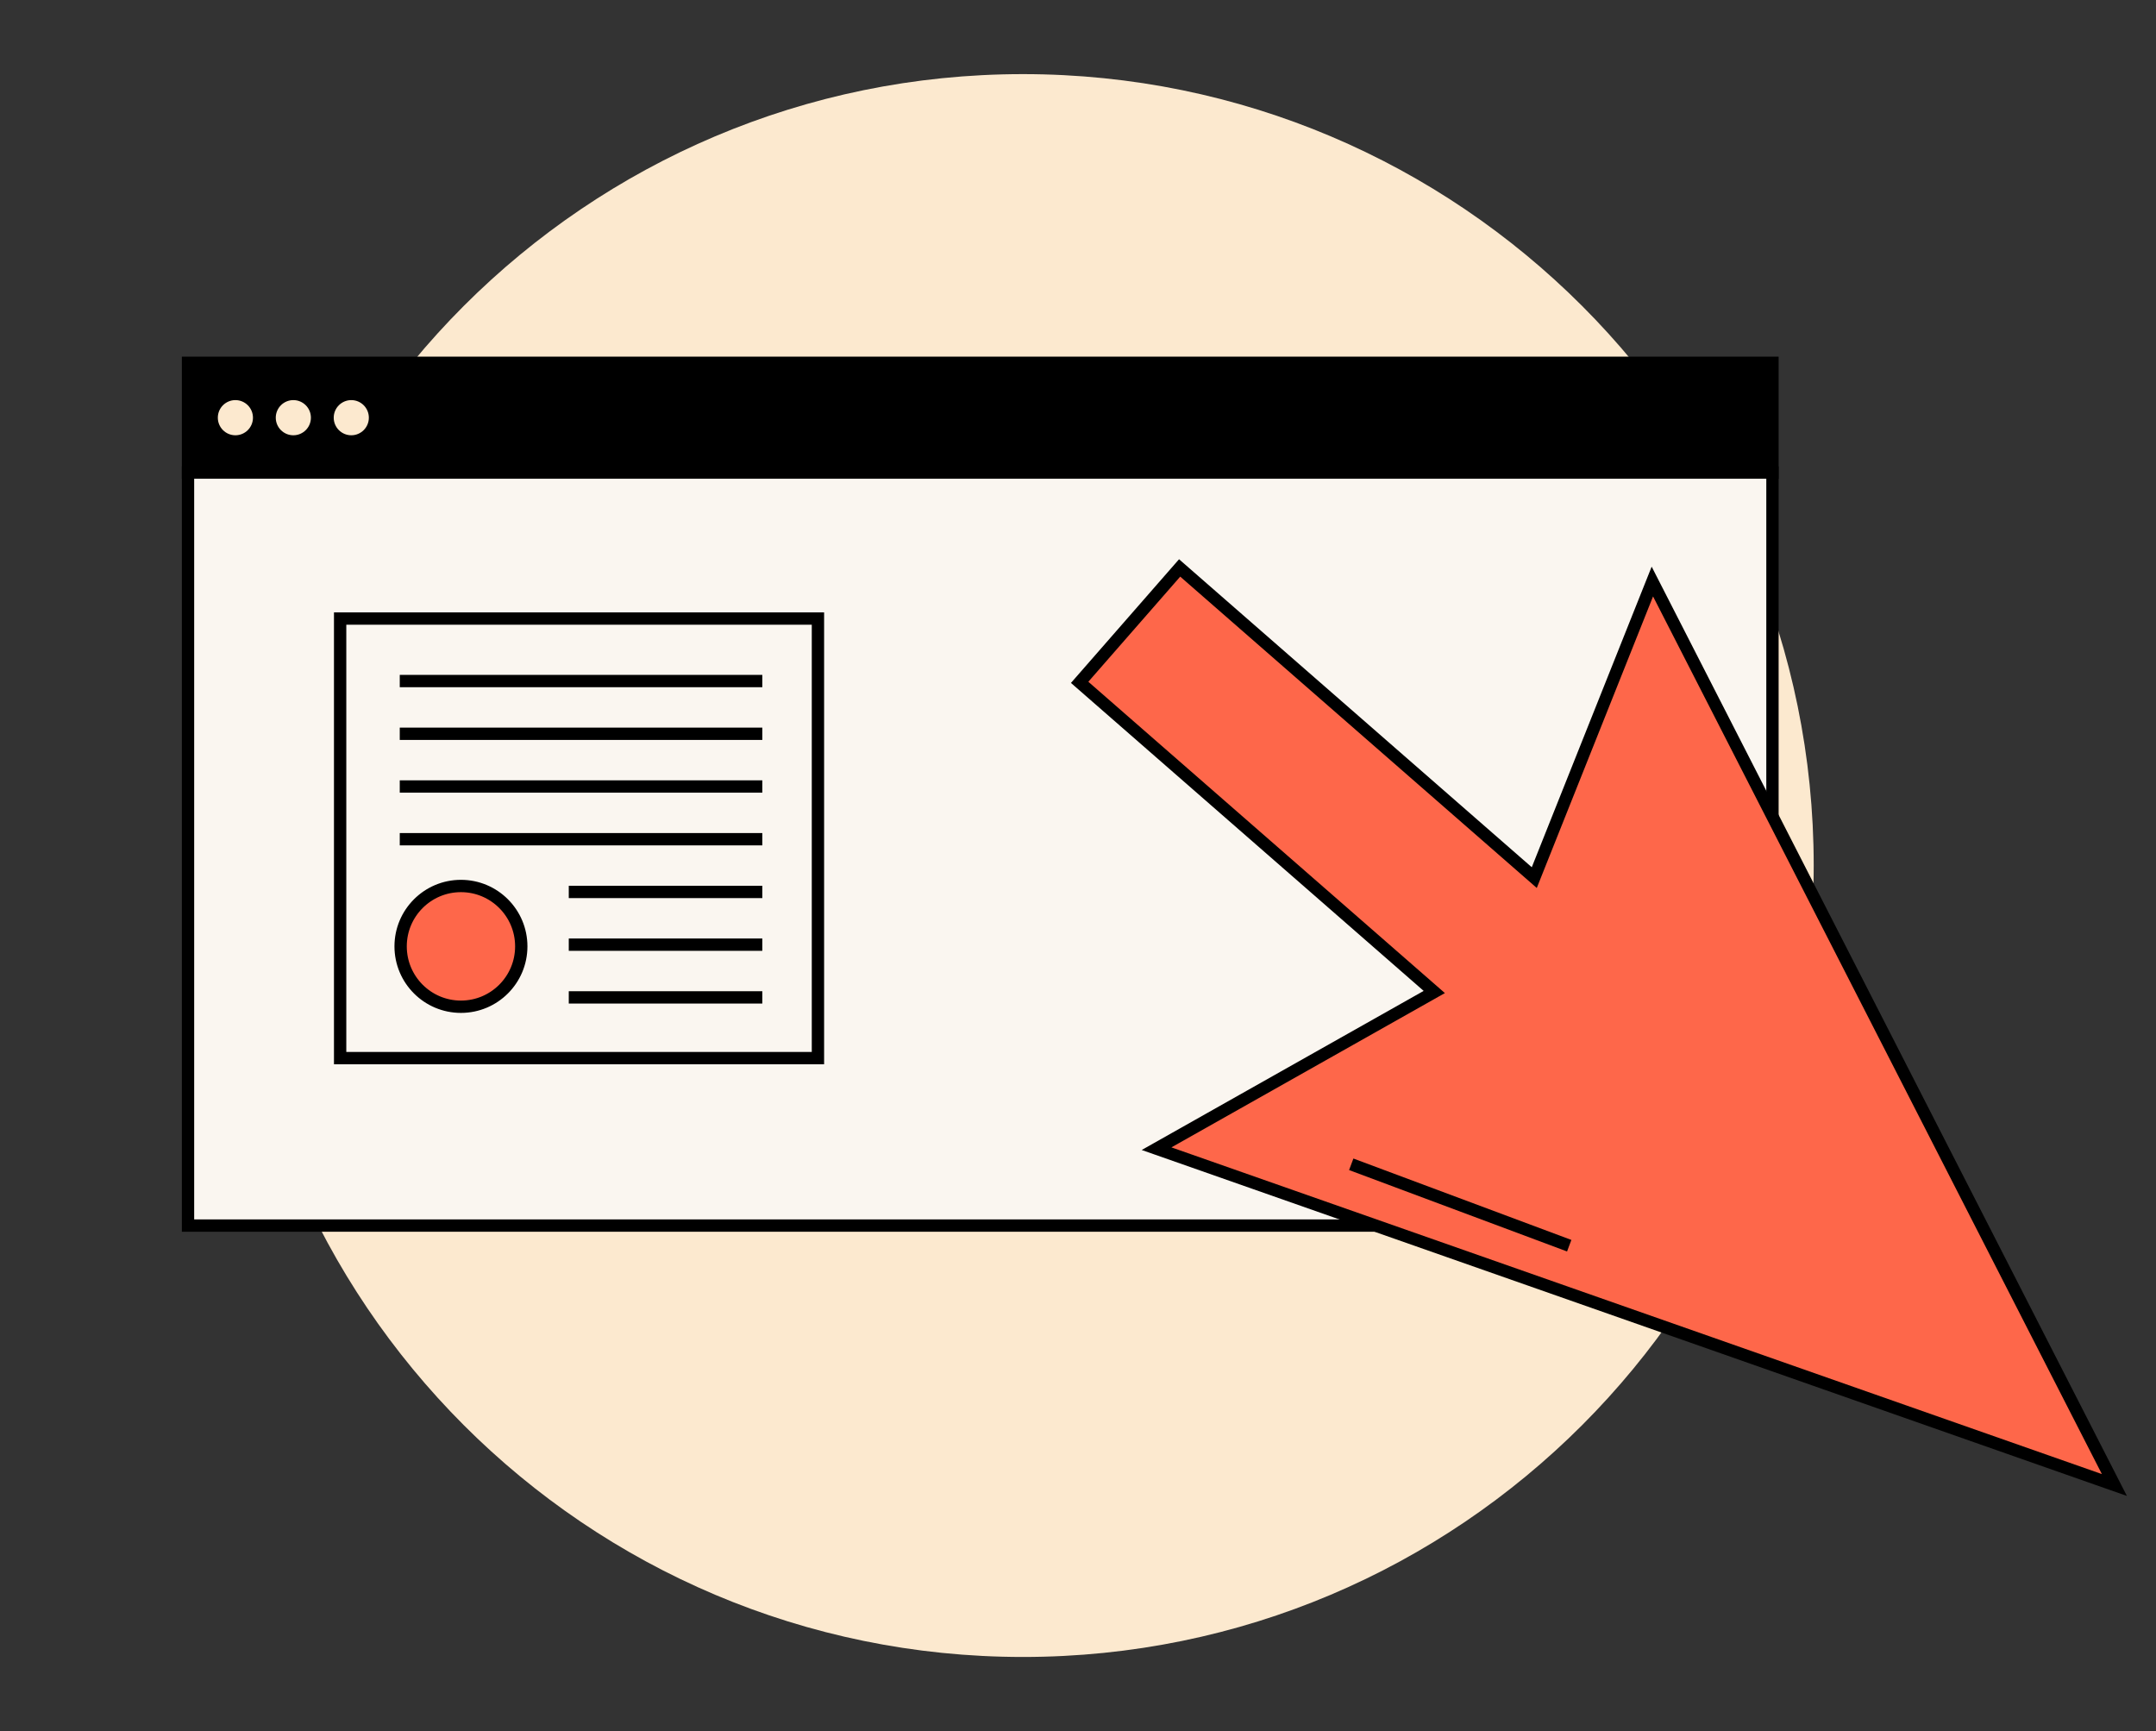
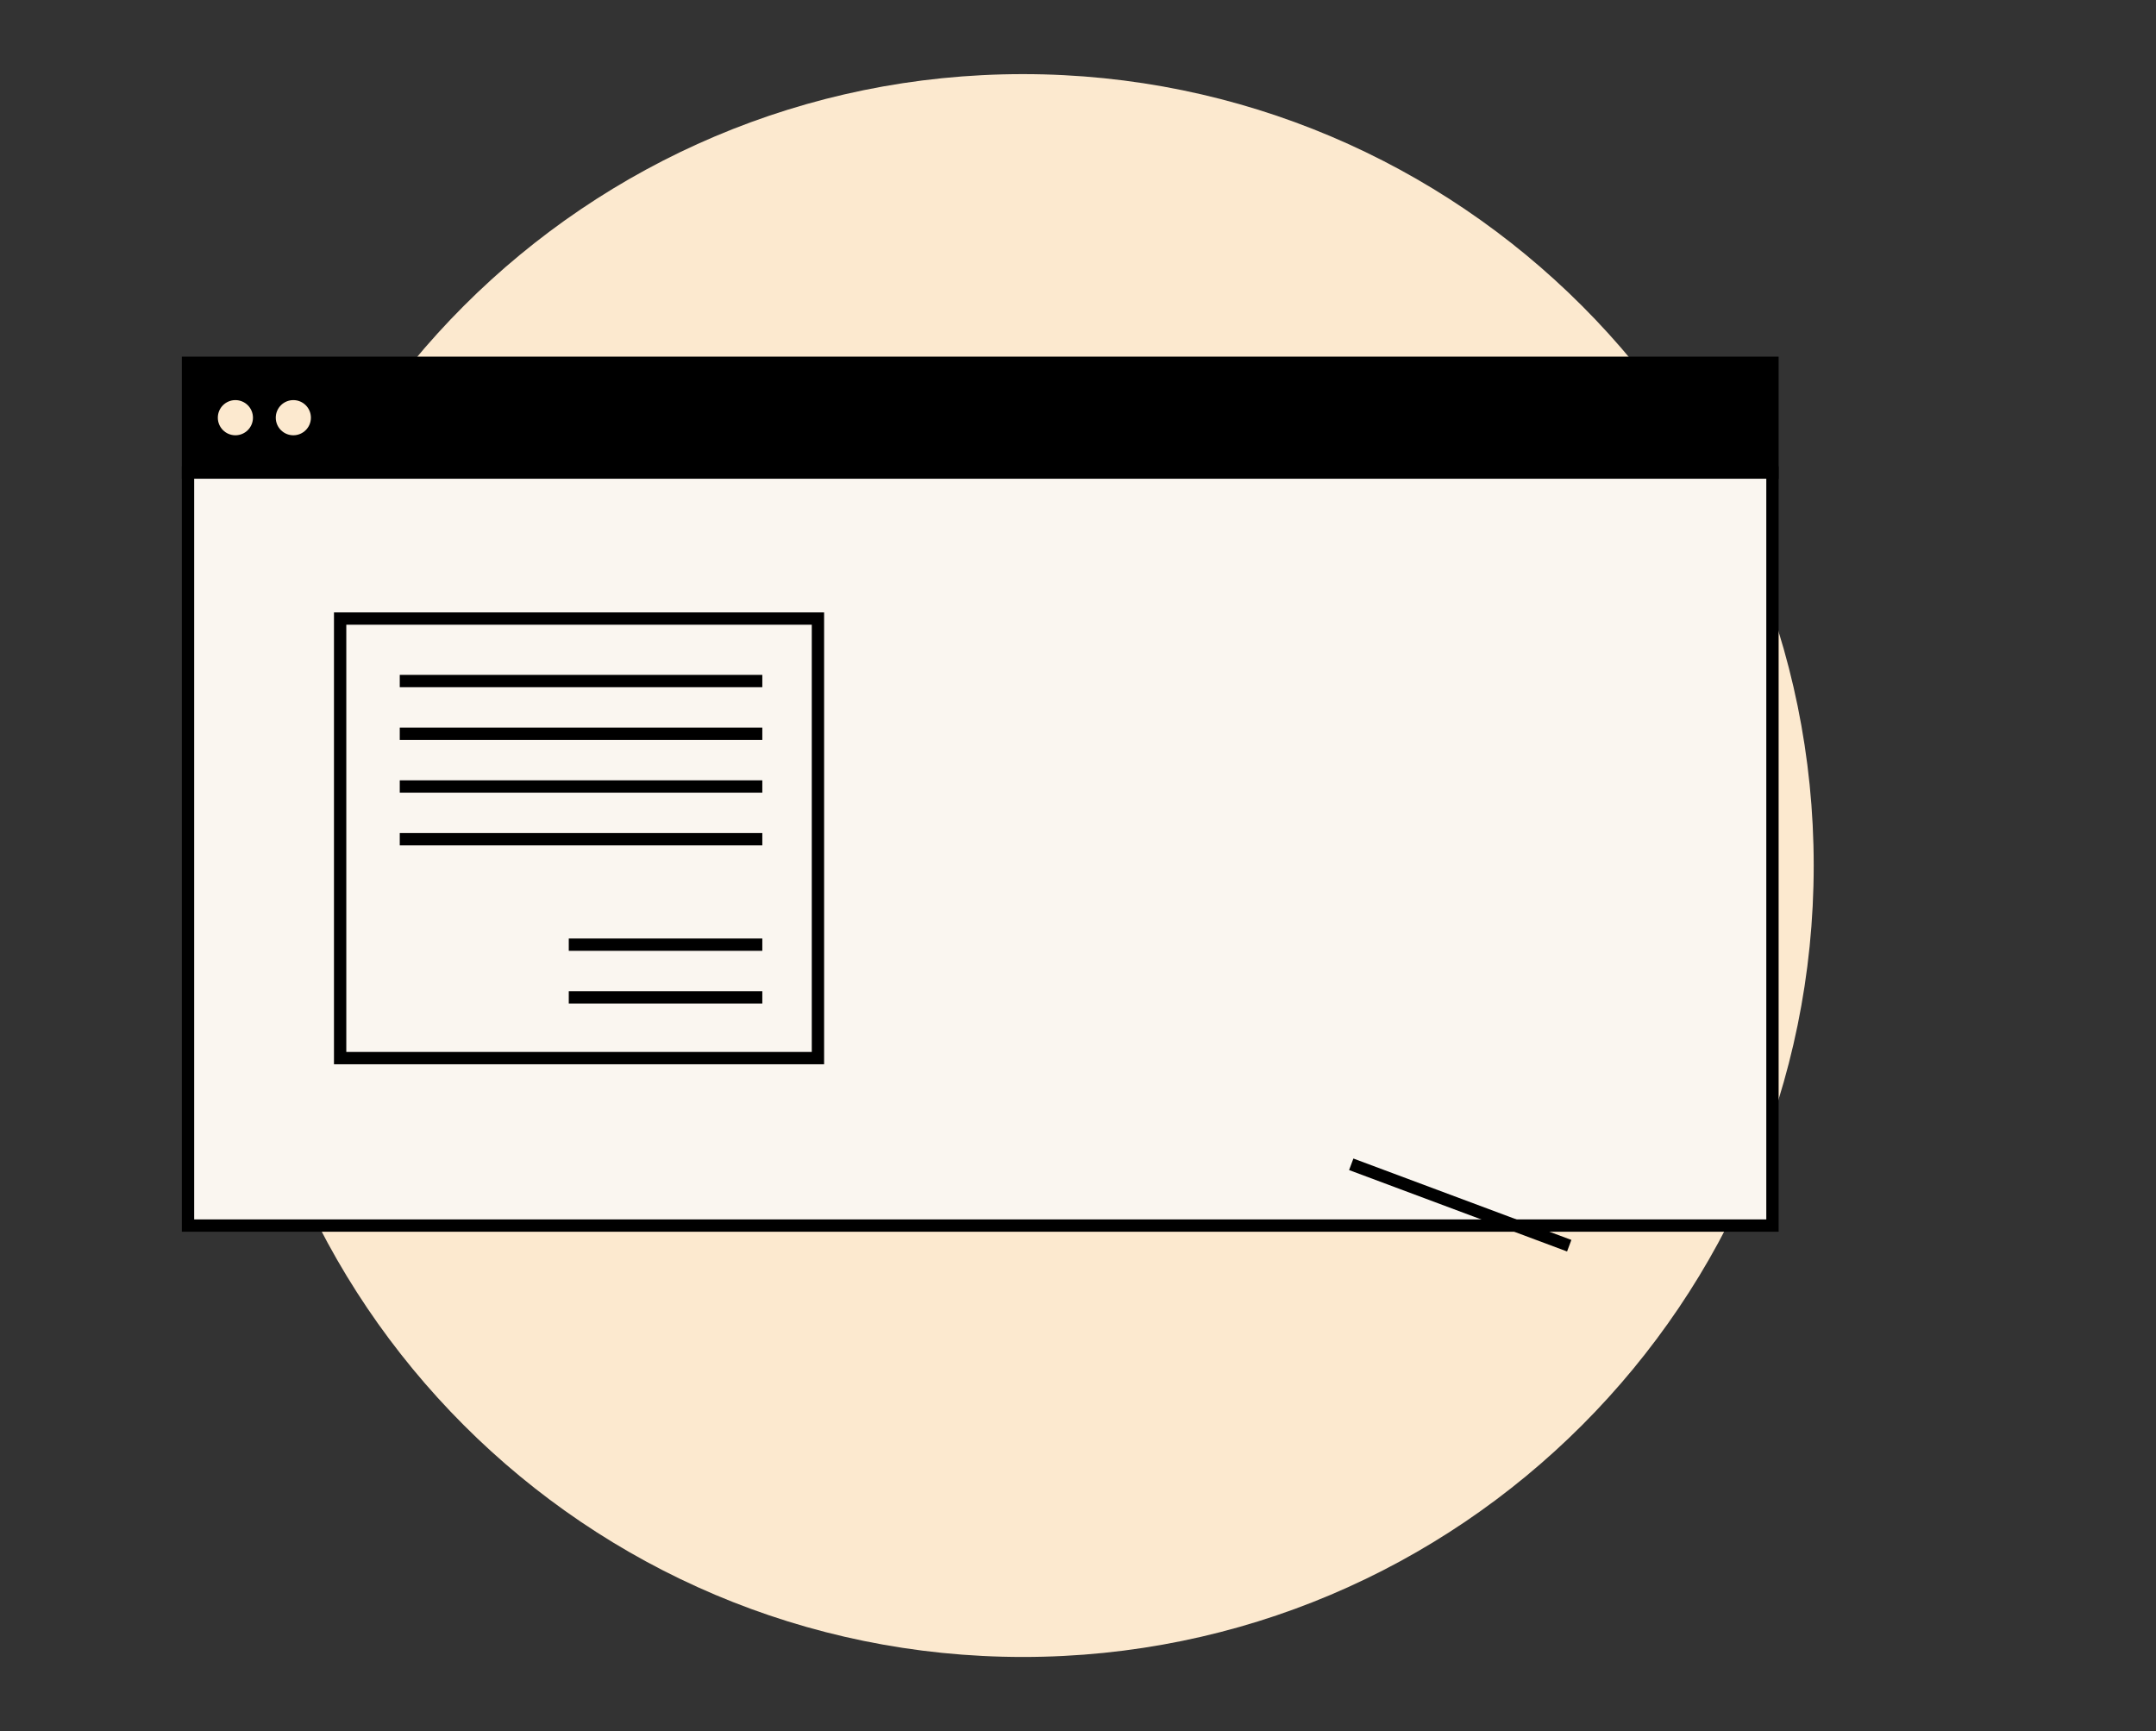
<svg xmlns="http://www.w3.org/2000/svg" width="350" height="281" viewBox="0 0 350 281" fill="none">
  <rect x="0" y="0" width="350" height="281" fill="#333333" stroke="none" />
  <path d="M166.062 268.963C236.959 268.963 294.433 211.447 294.433 140.497C294.433 69.547 236.959 12.031 166.062 12.031C95.164 12.031 37.691 69.547 37.691 140.497C37.691 211.447 95.164 268.963 166.062 268.963Z" fill="#FCE9CF" />
  <path d="M287.738 58.892H30.521V76.708H287.738V58.892Z" fill="black" stroke="black" stroke-width="2" stroke-miterlimit="10" />
  <path d="M287.738 76.708H30.521V198.938H287.738V76.708Z" fill="#FAF6F0" stroke="black" stroke-width="2" stroke-miterlimit="10" />
-   <path d="M187.754 186.456L343.245 241.05L268.24 94.397L249.071 142.455L191.499 92.188L175.267 110.76L232.838 161.022L187.754 186.456Z" fill="#FE674A" stroke="black" stroke-width="2" stroke-miterlimit="10" />
  <path d="M219.357 188.991L254.743 202.205" stroke="black" stroke-width="2" stroke-miterlimit="10" />
  <path d="M132.783 100.405H55.217V171.755H132.783V100.405Z" fill="#FAF6F0" stroke="black" stroke-width="2" stroke-miterlimit="10" />
  <path d="M64.896 110.549H123.752" stroke="black" stroke-width="2" stroke-miterlimit="10" />
  <path d="M64.896 119.107H123.752" stroke="black" stroke-width="2" stroke-miterlimit="10" />
  <path d="M64.896 127.666H123.752" stroke="black" stroke-width="2" stroke-miterlimit="10" />
  <path d="M64.896 136.224H123.752" stroke="black" stroke-width="2" stroke-miterlimit="10" />
-   <path d="M92.334 144.782H123.752" stroke="black" stroke-width="2" stroke-miterlimit="10" />
  <path d="M92.334 153.34H123.752" stroke="black" stroke-width="2" stroke-miterlimit="10" />
  <path d="M92.334 161.898H123.752" stroke="black" stroke-width="2" stroke-miterlimit="10" />
-   <path d="M74.829 163.416C80.238 163.416 84.622 159.029 84.622 153.616C84.622 148.204 80.238 143.816 74.829 143.816C69.421 143.816 65.036 148.204 65.036 153.616C65.036 159.029 69.421 163.416 74.829 163.416Z" fill="#FE674A" stroke="black" stroke-width="2" stroke-miterlimit="10" />
  <path d="M38.213 70.655C39.788 70.655 41.065 69.377 41.065 67.8C41.065 66.224 39.788 64.946 38.213 64.946C36.638 64.946 35.361 66.224 35.361 67.8C35.361 69.377 36.638 70.655 38.213 70.655Z" fill="#FCE9CF" />
  <path d="M47.62 70.655C49.195 70.655 50.472 69.377 50.472 67.8C50.472 66.224 49.195 64.946 47.62 64.946C46.045 64.946 44.767 66.224 44.767 67.8C44.767 69.377 46.045 70.655 47.62 70.655Z" fill="#FCE9CF" />
-   <path d="M57.027 70.655C58.602 70.655 59.879 69.377 59.879 67.8C59.879 66.224 58.602 64.946 57.027 64.946C55.452 64.946 54.175 66.224 54.175 67.8C54.175 69.377 55.452 70.655 57.027 70.655Z" fill="#FCE9CF" />
</svg>